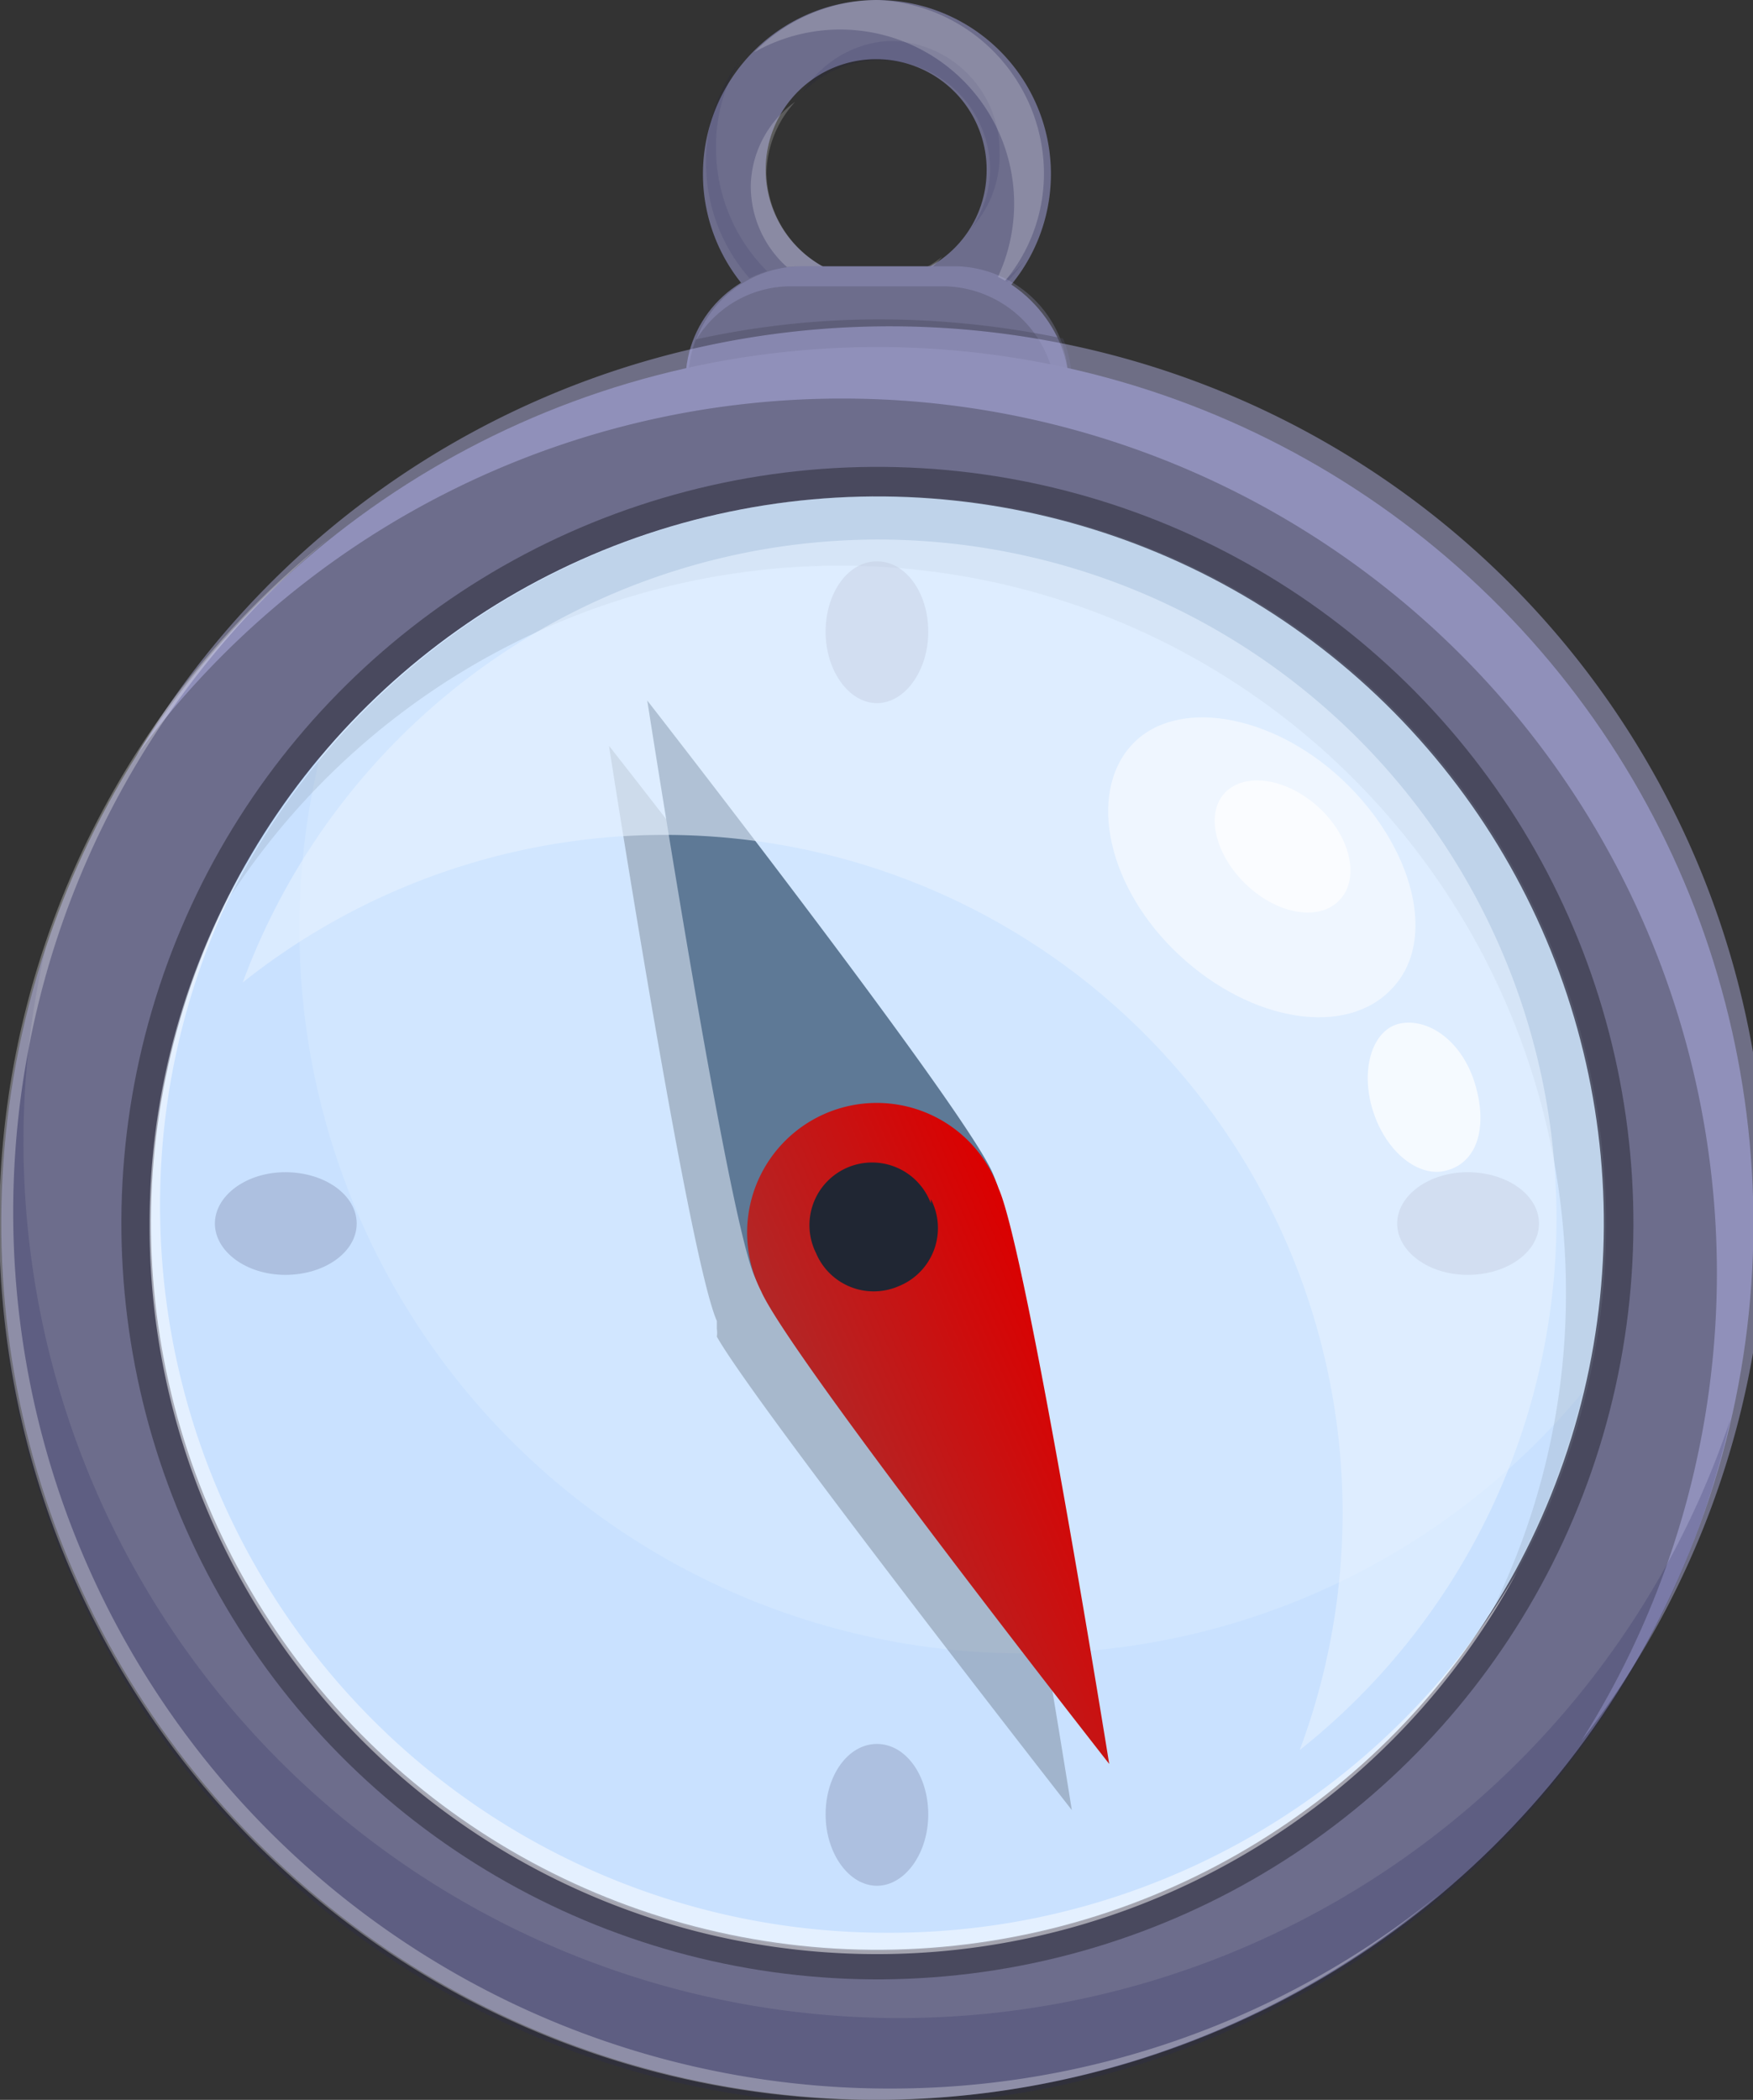
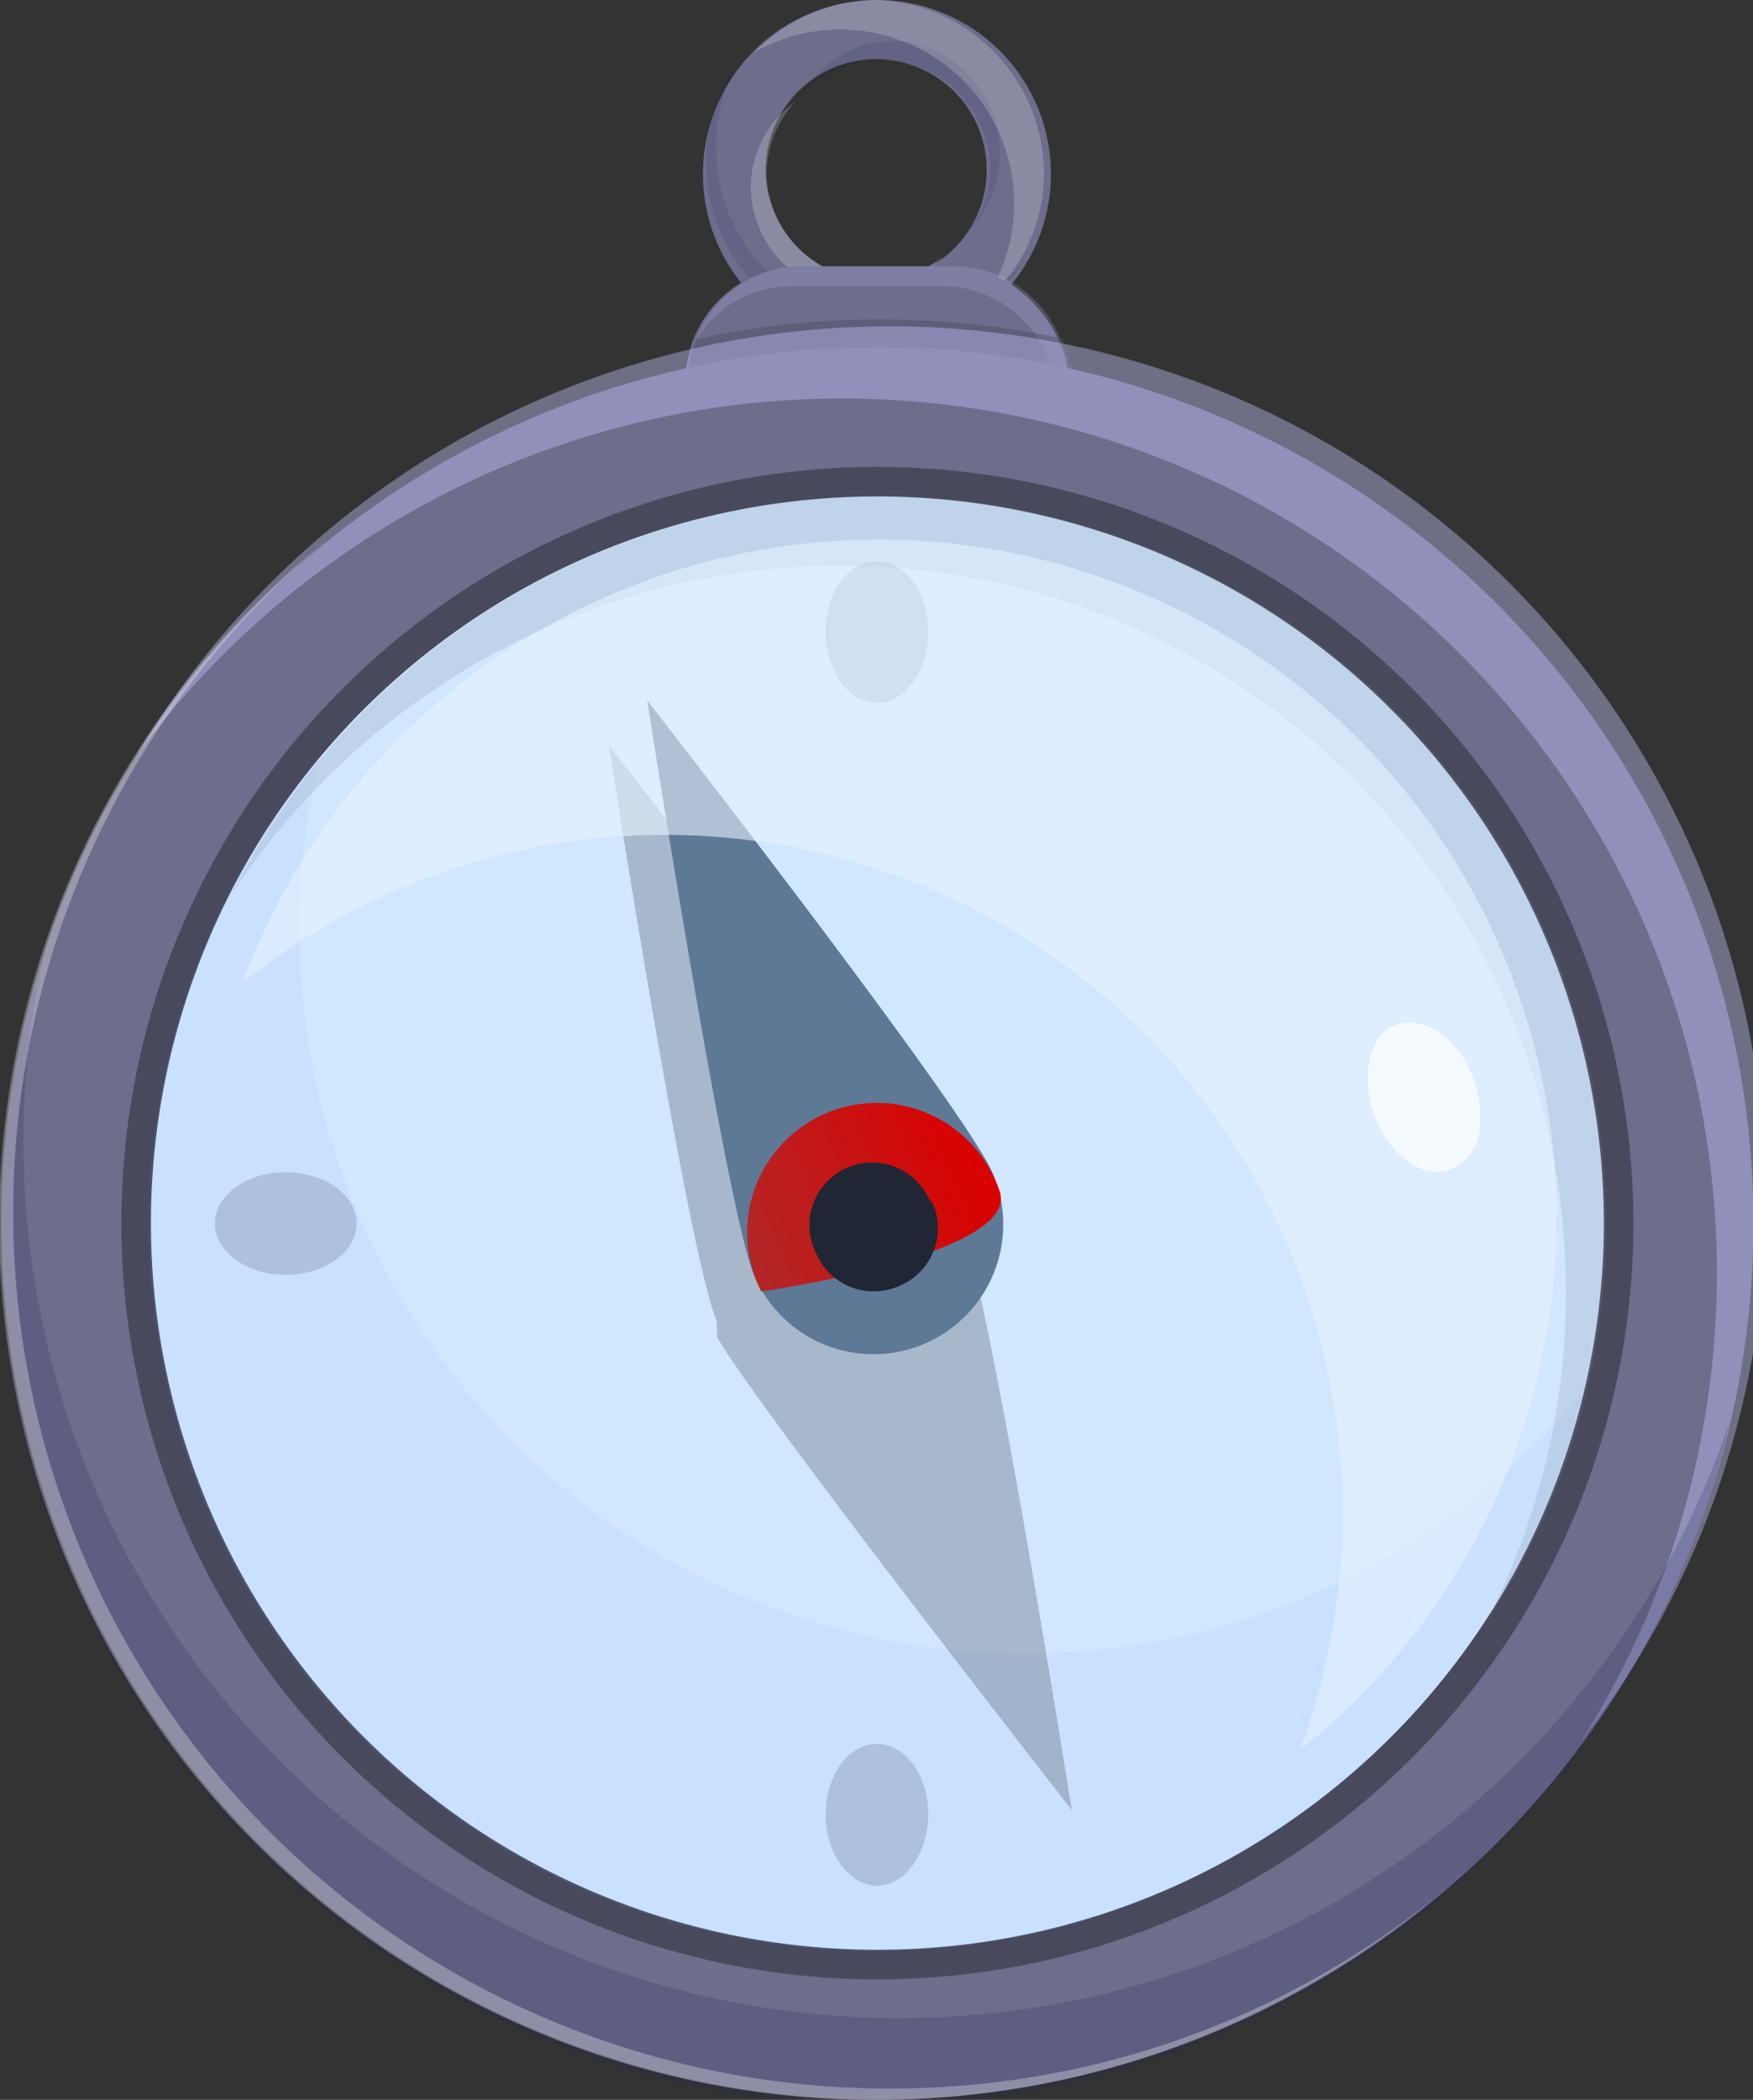
<svg xmlns="http://www.w3.org/2000/svg" viewBox="0 0 20.15 24.13">
  <rect x="0" y="0" width="20.15" height="24.13" fill="#333333" stroke="none" />
  <defs>
    <style>.cls-1,.cls-12{fill:#6d6d8c;}.cls-13,.cls-2{opacity:0.1;}.cls-3{fill:#0b0b4a;}.cls-14,.cls-16,.cls-4,.cls-6,.cls-9{opacity:0.2;}.cls-20,.cls-21,.cls-22,.cls-5{fill:#fff;}.cls-6,.cls-8{fill:#c7c7ff;}.cls-10,.cls-7{fill:#49495e;}.cls-7,.cls-8{opacity:0.4;}.cls-9{fill:#25255c;}.cls-11{fill:#d1e6ff;}.cls-12,.cls-22{opacity:0.3;}.cls-13{fill:#7db8ff;}.cls-15{fill:#5e7996;}.cls-16{fill:#7b8896;}.cls-17{fill:url(#linear-gradient);}.cls-18{fill:#202633;}.cls-19{fill:#e6f1ff;opacity:0.6;}.cls-20{opacity:0.5;}.cls-21{opacity:0.7;}</style>
    <linearGradient id="linear-gradient" x1="8.51" y1="9.42" x2="11.49" y2="9.42" gradientTransform="translate(-1.79 11.9) rotate(-23.4)" gradientUnits="userSpaceOnUse">
      <stop offset="0.01" stop-color="#b32626" />
      <stop offset="1" stop-color="#db0000" />
    </linearGradient>
  </defs>
  <g id="Слой_2" data-name="Слой 2">
    <g id="Layer_3" data-name="Layer 3">
      <path class="cls-1" d="M10.08,0a2,2,0,1,0,2,2A2,2,0,0,0,10.08,0Zm0,3.22A1.27,1.27,0,1,1,11.34,2,1.26,1.26,0,0,1,10.08,3.22Z" />
      <g class="cls-2">
        <path class="cls-3" d="M11.49,1.74A1.27,1.27,0,0,0,10.23.47a1.24,1.24,0,0,0-1,.59,1.26,1.26,0,0,1,2.15.9,1.19,1.19,0,0,1-.22.67A1.25,1.25,0,0,0,11.49,1.74Z" />
        <path class="cls-3" d="M10.23,3.7a2,2,0,0,1-2-2,1.92,1.92,0,0,1,.27-1A1.92,1.92,0,0,0,8.12,2a2,2,0,0,0,3.65,1A2,2,0,0,1,10.23,3.7Z" />
      </g>
      <g class="cls-4">
        <path class="cls-5" d="M10.08,0A2,2,0,0,0,8.67.6,2,2,0,0,1,11.3,3.48,1.93,1.93,0,0,0,12,2,2,2,0,0,0,10.08,0Z" />
        <path class="cls-5" d="M8.63,2.12a1.25,1.25,0,0,0,2.2.83,1.23,1.23,0,0,1-.75.27A1.26,1.26,0,0,1,8.81,2a1.25,1.25,0,0,1,.33-.83A1.22,1.22,0,0,0,8.63,2.12Z" />
      </g>
      <rect class="cls-1" x="7.88" y="3.06" width="4.4" height="2.91" rx="1.32" />
      <path class="cls-6" d="M11,3.06H9.19A1.3,1.3,0,0,0,8,3.91a1.27,1.27,0,0,1,1.09-.62h1.77A1.31,1.31,0,0,1,12.14,4.6v.27a1.4,1.4,0,0,1-.09.47,1.27,1.27,0,0,0,.23-.69V4.38A1.32,1.32,0,0,0,11,3.06Z" />
      <path class="cls-7" d="M8,3.9a1.28,1.28,0,0,0-.09.48v.27A1.31,1.31,0,0,0,9.19,6H11a1.32,1.32,0,0,0,1.32-1.31V4.38a1.3,1.3,0,0,0-.1-.49,10.39,10.39,0,0,0-2.1-.22A9.81,9.81,0,0,0,8,3.9Z" />
      <circle class="cls-1" cx="10.08" cy="14.06" r="10.07" transform="translate(-6.86 10.57) rotate(-42.73)" />
      <path class="cls-8" d="M9.67,4.58A10.05,10.05,0,0,1,18.18,20,10.07,10.07,0,1,0,1.57,8.68,10.06,10.06,0,0,1,9.67,4.58Z" />
      <path class="cls-9" d="M10.34,23.19A10.07,10.07,0,0,1,.27,13.12a9.76,9.76,0,0,1,.26-2.25,10.07,10.07,0,1,0,19.36,5.44A10.07,10.07,0,0,1,10.34,23.19Z" />
      <circle class="cls-10" cx="10.08" cy="14.06" r="8.69" transform="translate(-6.86 10.57) rotate(-42.74)" />
      <circle class="cls-11" cx="10.08" cy="14.06" r="8.35" transform="translate(-6.86 10.57) rotate(-42.74)" />
      <path class="cls-12" d="M10.67,7.26c0,.45-.27.82-.59.82s-.59-.37-.59-.82.26-.81.59-.81S10.67,6.81,10.67,7.26Z" />
-       <path class="cls-12" d="M16.87,14.65c-.45,0-.81-.27-.81-.59s.36-.59.81-.59.82.26.82.59S17.32,14.65,16.87,14.65Z" />
      <path class="cls-12" d="M9.49,20.85c0-.45.26-.81.59-.81s.59.36.59.81-.27.82-.59.82S9.49,21.3,9.49,20.85Z" />
      <path class="cls-12" d="M3.28,13.47c.45,0,.82.26.82.59s-.37.59-.82.59-.81-.27-.81-.59S2.83,13.47,3.28,13.47Z" />
      <path class="cls-13" d="M11.8,19A8.33,8.33,0,0,1,3.68,8.69,8.35,8.35,0,1,0,18.19,16,8.3,8.3,0,0,1,11.8,19Z" />
      <path class="cls-14" d="M12.32,20.8S11.4,15,11.08,14.19L11,14.11,11,14c-.33-.76-4-5.43-4-5.43s.91,5.86,1.24,6.61l0,.09a.32.32,0,0,1,0,.09C8.67,16.13,12.32,20.8,12.32,20.8Z" />
      <path class="cls-15" d="M11.41,13.48a1.49,1.49,0,0,1-2.74,1.18c-.32-.75-1.23-6.61-1.23-6.61S11.08,12.72,11.41,13.48Z" />
      <path class="cls-16" d="M9.62,6.5A8.35,8.35,0,0,1,18,14.85a8.24,8.24,0,0,1-.91,3.78,8.22,8.22,0,0,0,1.37-4.57,8.35,8.35,0,0,0-15.8-3.78A8.38,8.38,0,0,1,9.62,6.5Z" />
-       <path class="cls-17" d="M11.48,13.66a1.49,1.49,0,1,0-2.73,1.18c.33.75,4,5.43,4,5.43S11.81,14.41,11.48,13.66Z" />
+       <path class="cls-17" d="M11.48,13.66a1.49,1.49,0,1,0-2.73,1.18S11.81,14.41,11.48,13.66Z" />
      <path class="cls-18" d="M10.7,13.78a.72.72,0,0,1-.37,1,.72.72,0,0,1-.95-.38.72.72,0,1,1,1.32-.57Z" />
      <path class="cls-19" d="M10.1,6.2a7.79,7.79,0,0,0-7.31,5.09,7.79,7.79,0,0,1,12.15,8.82A7.8,7.8,0,0,0,10.1,6.2Z" />
-       <path class="cls-20" d="M16,11.36c-.52.56-1.61.39-2.44-.38S12.5,9.13,13,8.57s1.61-.38,2.43.39S16.53,10.81,16,11.36Z" />
-       <path class="cls-21" d="M15.4,10.34c-.23.25-.71.17-1.07-.17s-.48-.82-.25-1.06.71-.17,1.08.17S15.63,10.1,15.4,10.34Z" />
      <path class="cls-21" d="M16.63,13.45c-.32.09-.7-.21-.85-.69s0-.94.32-1,.7.2.85.68S17,13.35,16.63,13.45Z" />
-       <path class="cls-20" d="M10.2,22.21a8.35,8.35,0,0,1-8.36-8.35,8.21,8.21,0,0,1,1-3.95,8.23,8.23,0,0,0-1.12,4.15,8.36,8.36,0,0,0,15.72,4A8.34,8.34,0,0,1,10.2,22.21Z" />
      <path class="cls-22" d="M10.25,24A10.07,10.07,0,0,1,3.78,6.19,10.07,10.07,0,1,0,16.54,21.77,10,10,0,0,1,10.25,24Z" />
    </g>
  </g>
</svg>